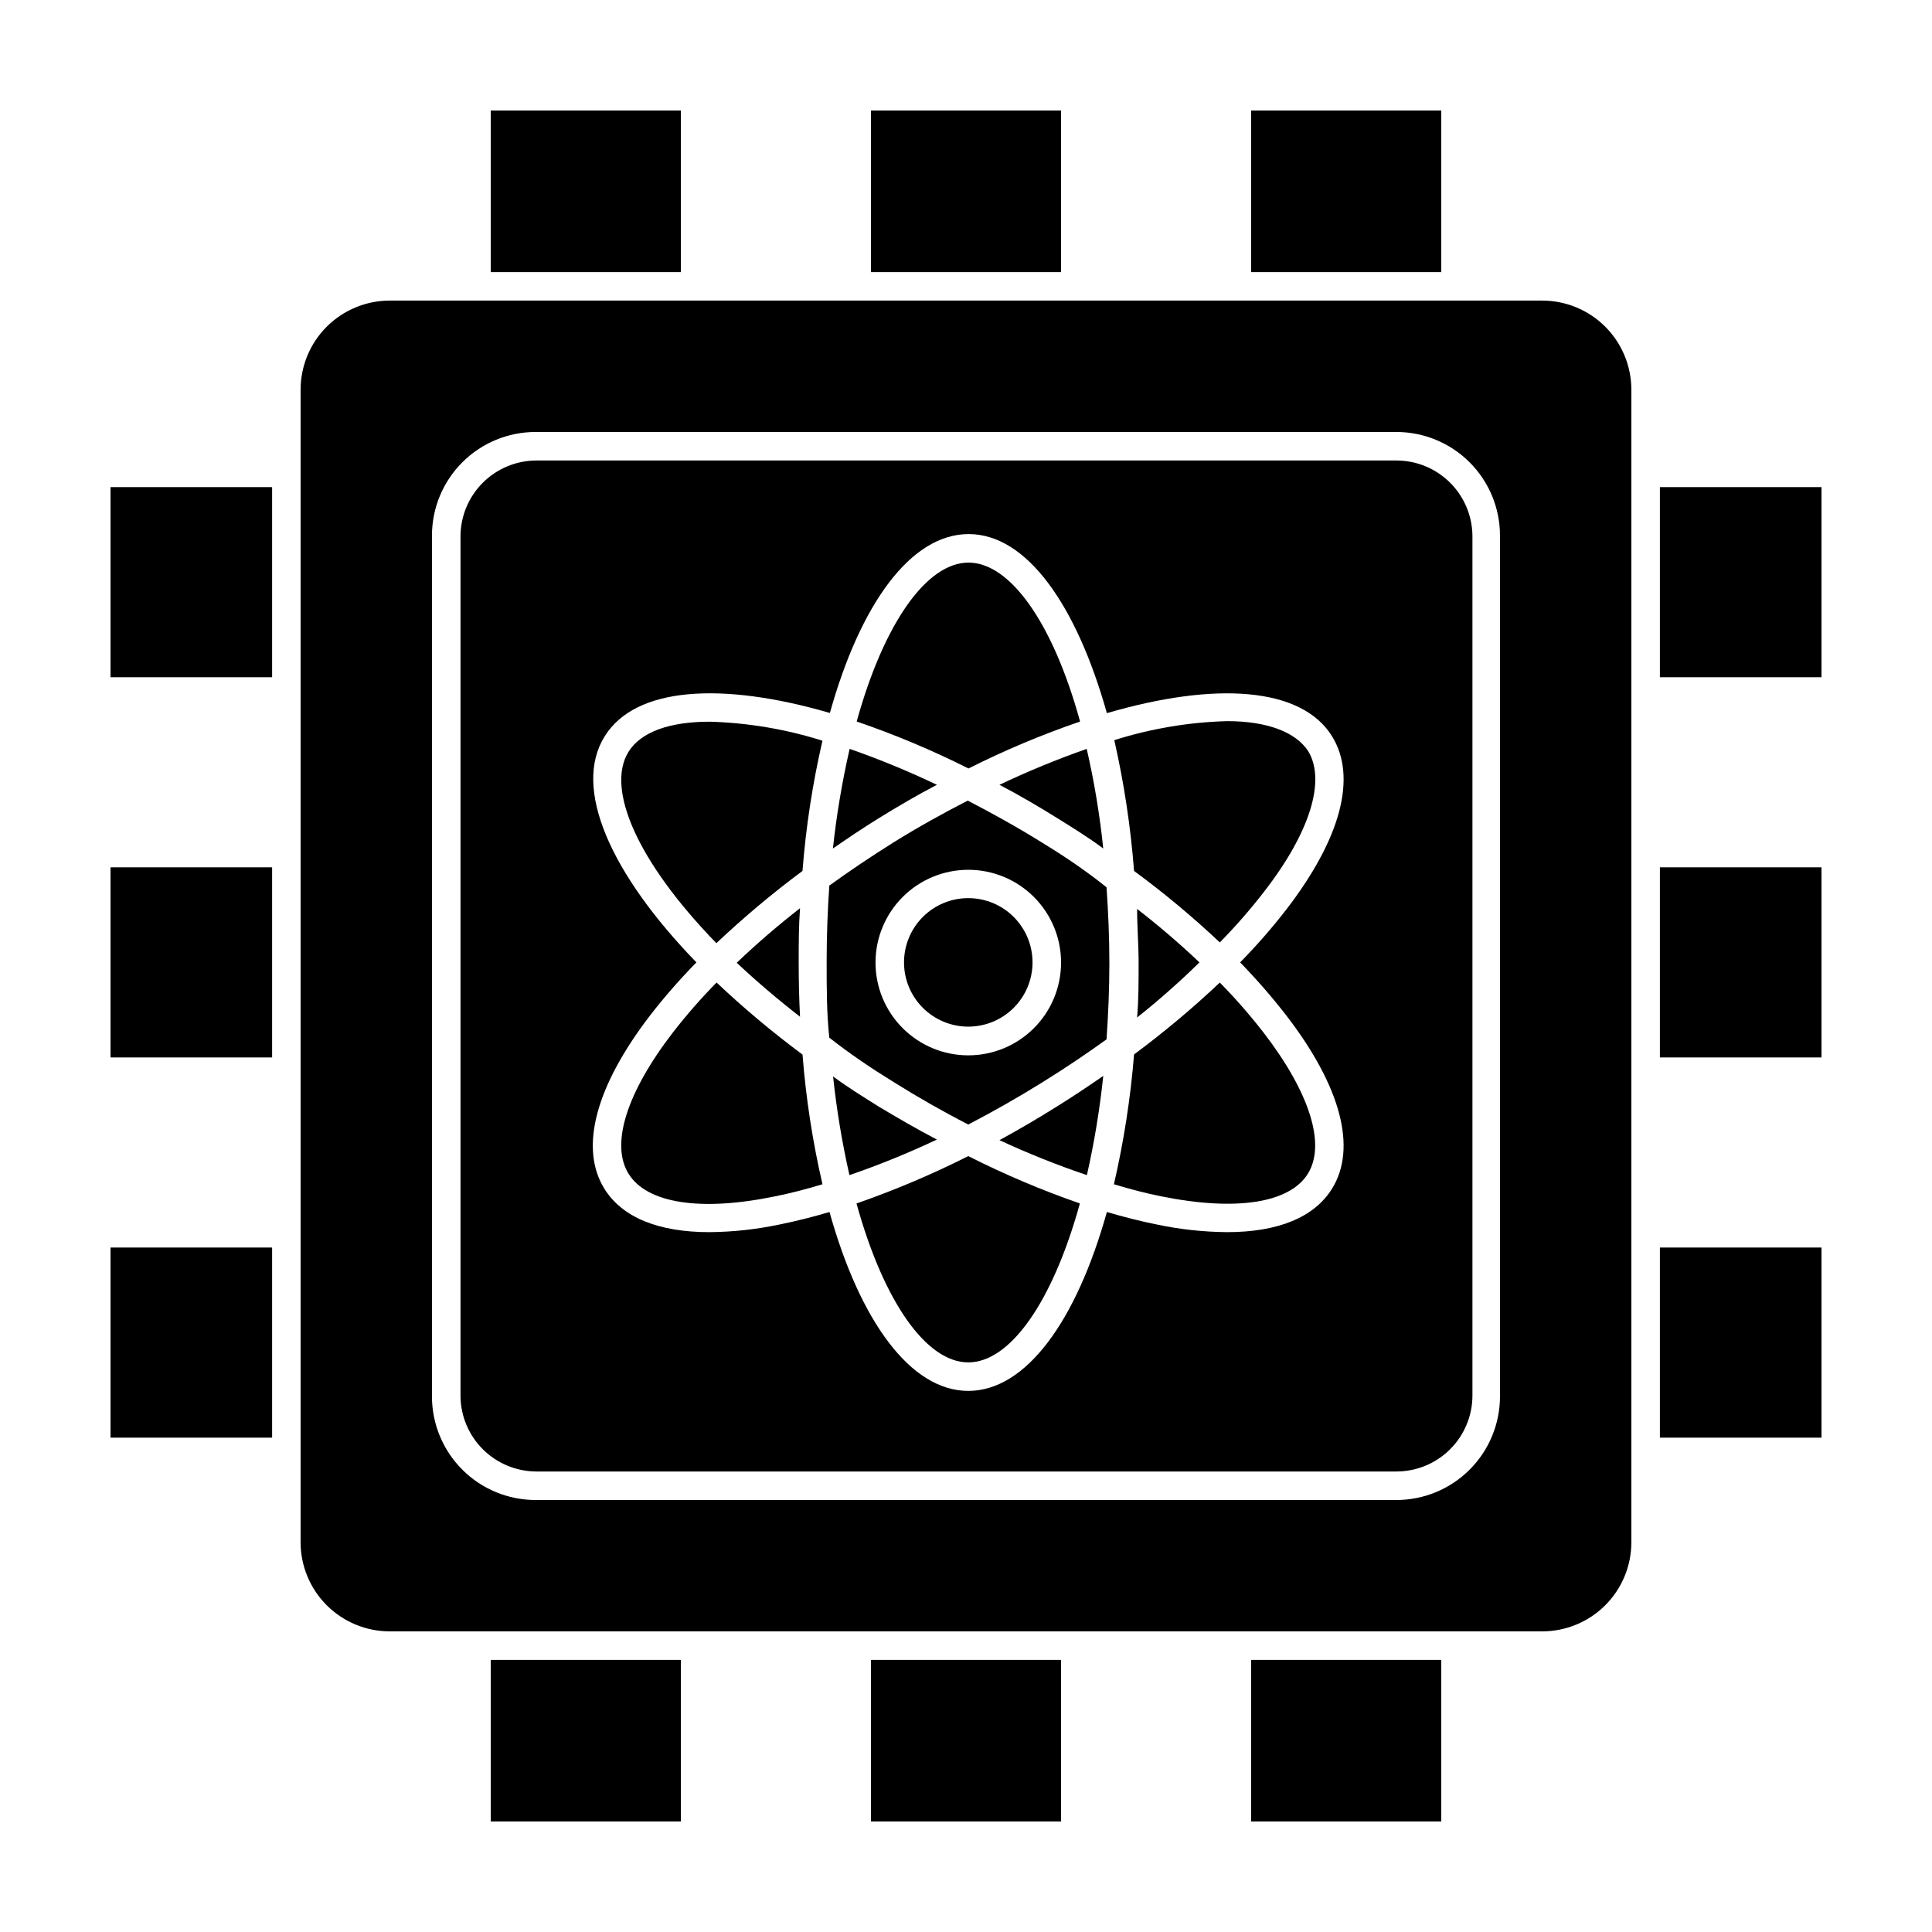
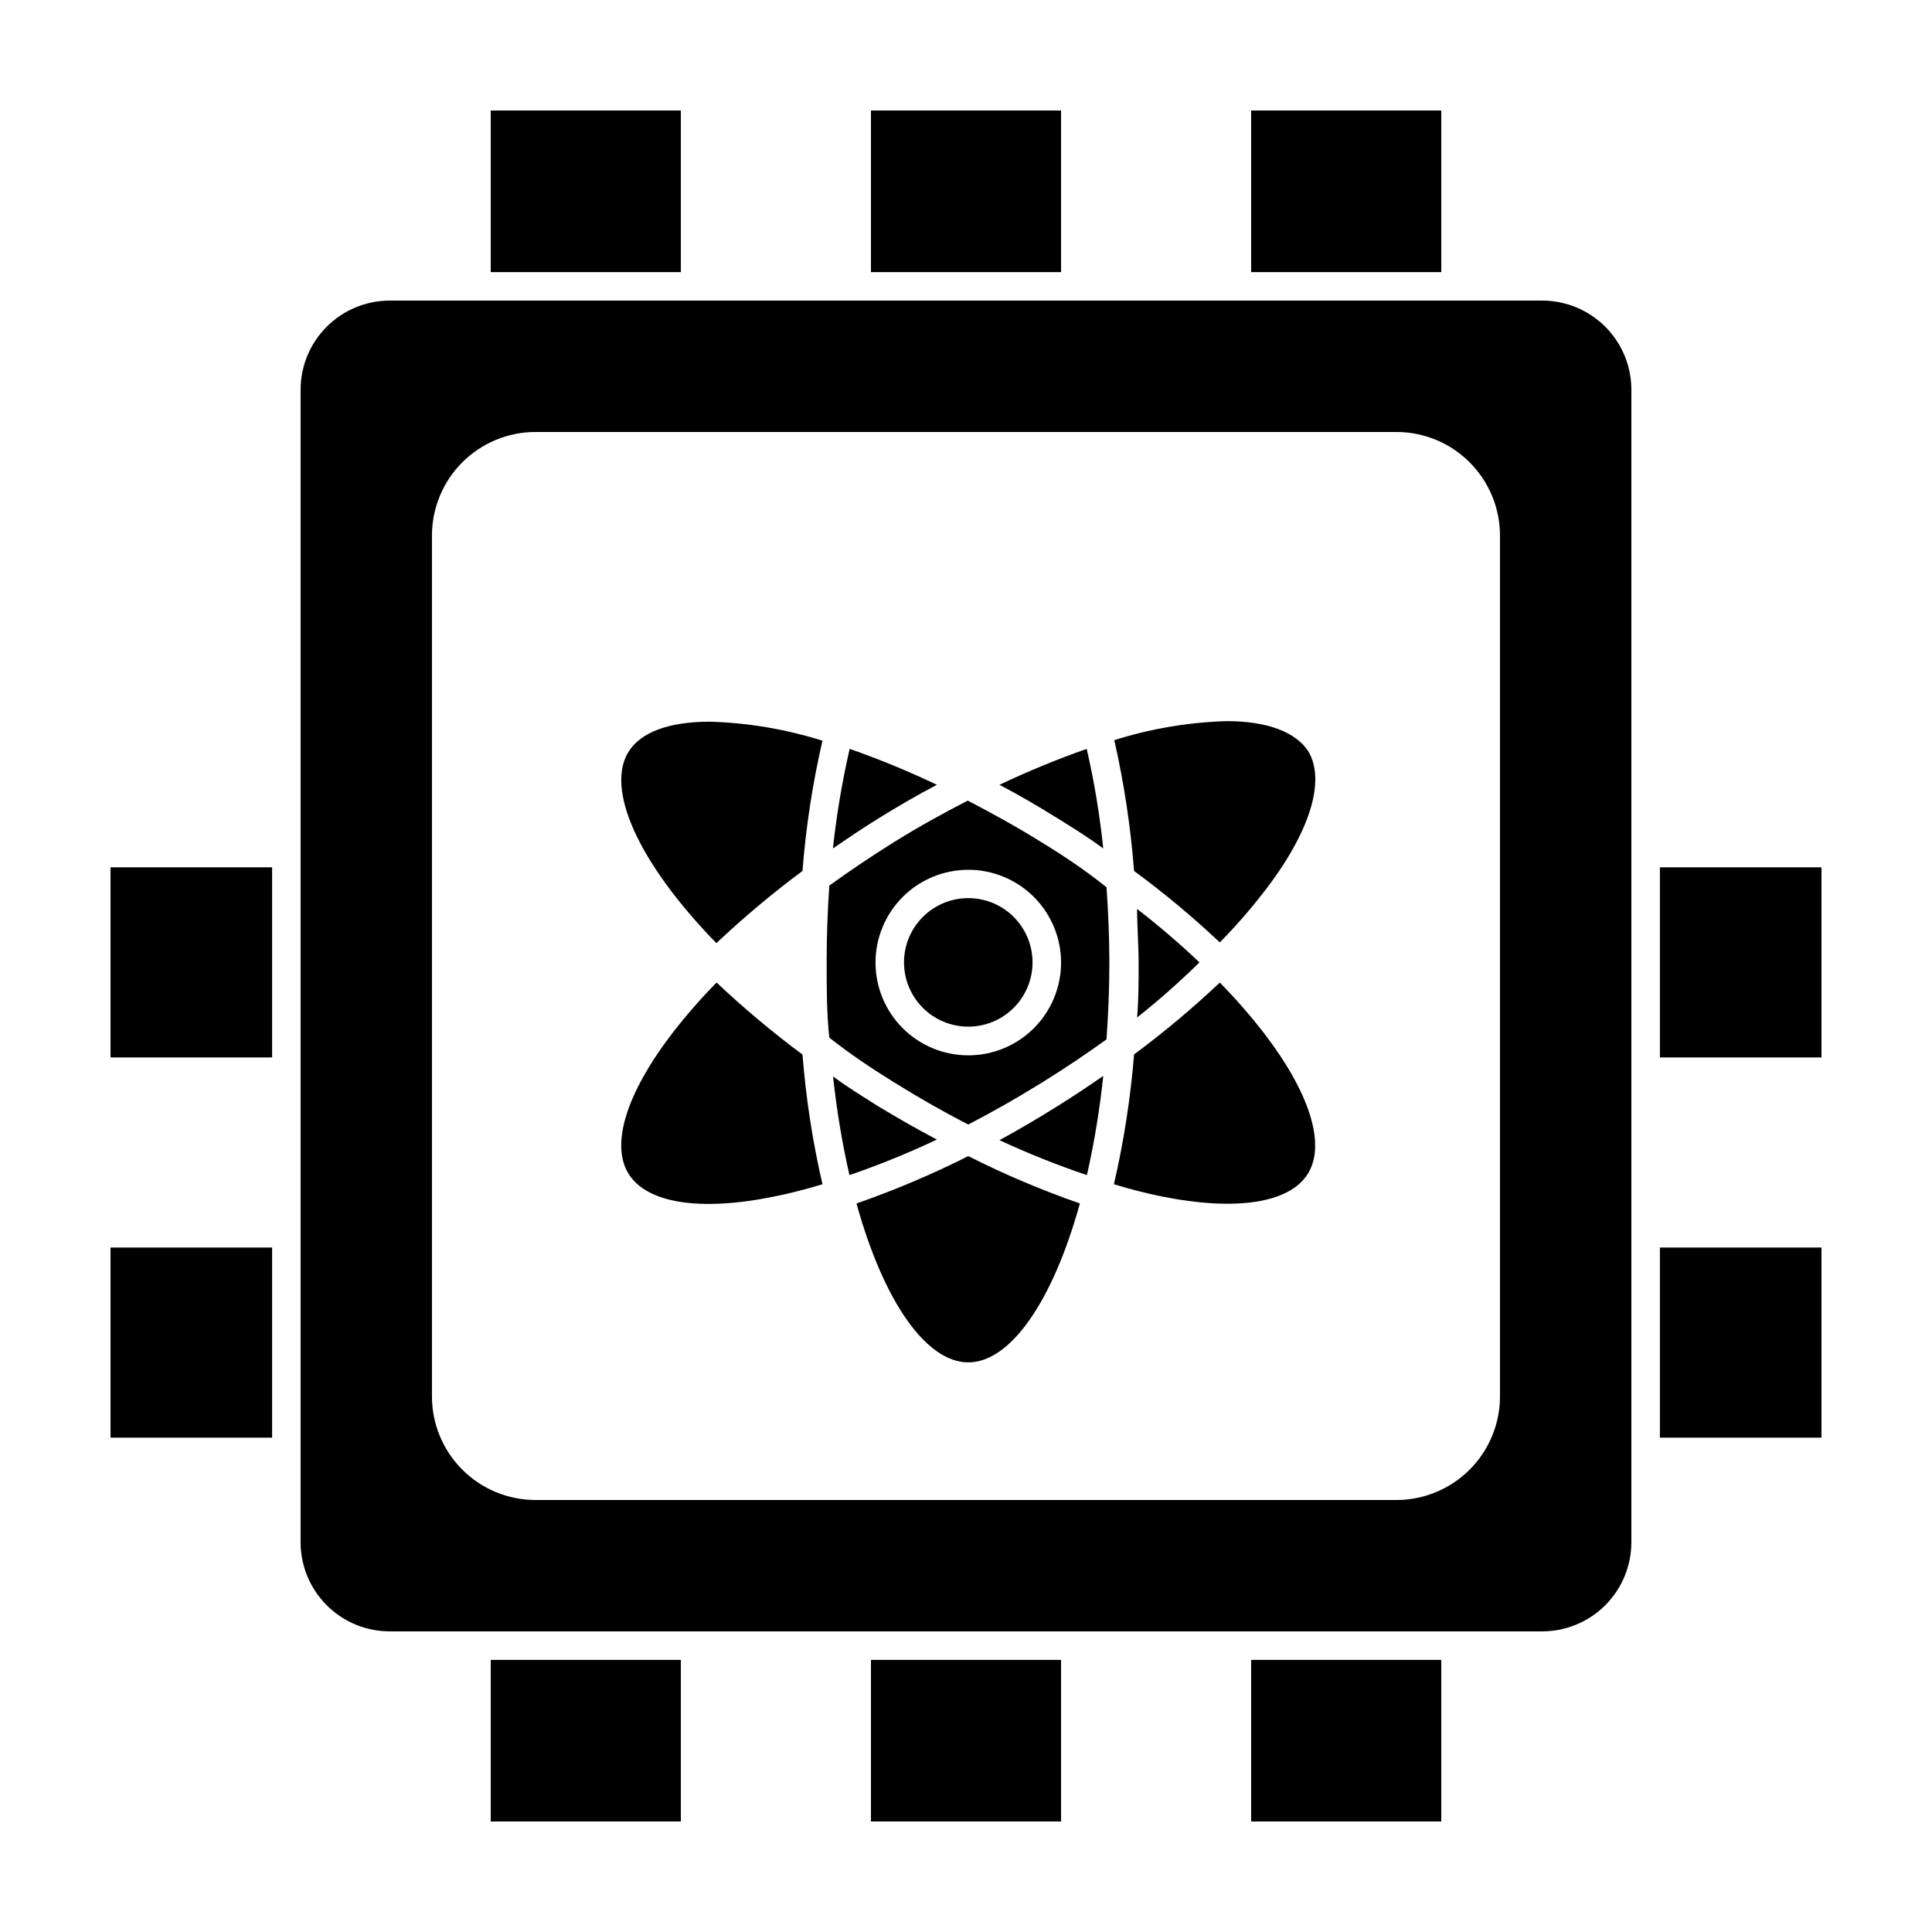
<svg xmlns="http://www.w3.org/2000/svg" fill="#000000" width="800px" height="800px" version="1.1" viewBox="144 144 512 512">
  <g>
    <path d="m274.05 173.29h50.383v42.824h-50.383z" />
    <path d="m374.81 173.29h50.383v42.824h-50.383z" />
    <path d="m475.57 173.29h50.383v42.824h-50.383z" />
    <path d="m274.05 583.89h50.383v42.824h-50.383z" />
    <path d="m374.81 583.89h50.383v42.824h-50.383z" />
    <path d="m475.57 583.89h50.383v42.824h-50.383z" />
-     <path d="m583.89 273.09h42.824v50.383h-42.824z" />
    <path d="m583.89 373.85h42.824v50.383h-42.824z" />
    <path d="m583.89 474.61h42.824v50.383h-42.824z" />
-     <path d="m173.29 273.09h42.824v50.383h-42.824z" />
    <path d="m173.29 373.85h42.824v50.383h-42.824z" />
    <path d="m173.29 474.61h42.824v50.383h-42.824z" />
    <path d="m247.34 576.33h305.31c6.285 0.012 12.316-2.477 16.758-6.922 4.445-4.441 6.934-10.473 6.922-16.758v-305.31c0.012-6.285-2.477-12.312-6.922-16.758-4.441-4.445-10.473-6.934-16.758-6.922h-305.31c-6.285-0.012-12.312 2.477-16.758 6.922-4.445 4.445-6.934 10.473-6.922 16.758v305.31c-0.012 6.285 2.477 12.316 6.922 16.758 4.445 4.445 10.473 6.934 16.758 6.922zm11.133-290.39c0-7.285 2.894-14.27 8.043-19.418 5.148-5.148 12.133-8.043 19.418-8.043h228.12c7.281 0 14.266 2.894 19.414 8.043 5.148 5.148 8.043 12.133 8.043 19.418v228.12c0 7.281-2.894 14.266-8.043 19.414-5.148 5.148-12.133 8.043-19.414 8.043h-228.12c-7.285 0-14.27-2.894-19.418-8.043-5.148-5.148-8.043-12.133-8.043-19.414z" />
    <path d="m461.87 399.04c-5.273-4.992-10.785-9.715-16.527-14.16 0 4.684 0.402 9.473 0.402 14.359 0 4.887 0 9.723-0.402 14.41 5.762-4.578 11.277-9.453 16.527-14.609z" />
-     <path d="m339.24 399.14c5.039 4.734 10.629 9.523 16.777 14.309-0.25-4.684-0.352-9.473-0.352-14.41s0-9.672 0.352-14.359v0.004c-5.828 4.535-11.43 9.363-16.777 14.457z" />
    <path d="m356.67 374.81c0.898-11.621 2.668-23.156 5.289-34.512-9.676-3.059-19.73-4.754-29.875-5.039-10.68 0-18.238 2.719-21.512 7.961-6.098 9.824 2.367 29.223 23.277 50.734h-0.004c7.227-6.824 14.844-13.219 22.824-19.145z" />
    <path d="m333.9 404.38c-4.117 4.184-7.988 8.609-11.586 13.25-12.293 15.973-16.574 29.625-11.738 37.434 4.836 7.809 18.992 10.078 38.742 5.996 4.082-0.805 8.312-1.914 12.645-3.223v-0.004c-2.621-11.305-4.387-22.789-5.289-34.359-7.965-5.906-15.566-12.285-22.773-19.094z" />
    <path d="m467.26 393.75c4.117-4.184 7.988-8.609 11.586-13.25 12.293-15.77 16.578-29.621 11.84-37.434-3.273-5.039-10.832-7.961-21.512-7.961v0.004c-10.145 0.281-20.199 1.977-29.875 5.035 2.59 11.414 4.34 22.996 5.238 34.664 7.953 5.844 15.539 12.172 22.723 18.941z" />
-     <path d="m285.94 533.96h228.12c5.344 0 10.469-2.121 14.25-5.902 3.777-3.777 5.902-8.906 5.902-14.25v-227.87c-0.066-5.301-2.219-10.363-5.992-14.09-3.773-3.723-8.859-5.812-14.16-5.812h-228.12c-5.258 0.066-10.281 2.184-14 5.902s-5.836 8.742-5.902 14v228.12c0.066 5.258 2.184 10.281 5.902 13.996 3.719 3.719 8.742 5.836 14 5.902zm18.336-194.87c8.113-13.047 30.883-14.508 59.652-6.144 8.062-28.867 21.41-47.41 36.777-47.41 15.367-0.004 28.566 18.738 36.629 47.457 28.766-8.414 51.539-6.953 59.652 6.098 6.699 10.781 2.418 27.105-12.141 45.996h-0.004c-3.789 4.887-7.859 9.543-12.191 13.957 4.32 4.438 8.391 9.113 12.191 14.004 14.559 18.895 18.844 35.266 12.141 45.996-4.734 7.609-14.355 11.488-27.809 11.488-6.316-0.055-12.613-0.746-18.793-2.066-4.231-0.855-8.613-1.965-13.047-3.273-8.062 28.867-21.41 47.41-36.727 47.41-15.316 0-28.719-18.539-36.777-47.41-4.434 1.309-8.816 2.418-13.047 3.273h-0.004c-6.18 1.32-12.477 2.012-18.793 2.066-13.453 0-23.074-3.879-27.809-11.488-6.699-10.781-2.367-27.105 12.141-45.996 3.805-4.902 7.894-9.578 12.242-14.004-22.723-23.43-32.949-46.199-24.285-59.953z" />
    <path d="m444.54 423.43c-0.938 11.586-2.723 23.086-5.34 34.41 4.332 1.309 8.566 2.418 12.645 3.223 19.75 3.981 33.906 1.762 38.742-5.996 4.836-7.758 0.555-21.461-11.738-37.434v0.004c-3.598-4.641-7.469-9.066-11.586-13.25-7.191 6.789-14.777 13.148-22.723 19.043z" />
    <path d="m380.86 430.78c6.551 4.098 13.133 7.844 19.75 11.234 6.551-3.426 13.148-7.152 19.699-11.234 6.551-4.082 11.539-7.457 16.93-11.336 0.453-6.551 0.754-13.301 0.754-20.152 0-6.852-0.301-13.805-0.754-20.152-5.394-4.332-11.039-8.16-17.082-11.84-6.699-4.18-13.301-7.809-19.699-11.133-6.449 3.324-13.047 6.953-19.75 11.133-5.894 3.68-11.539 7.508-16.93 11.387-0.453 6.551-0.707 13.301-0.707 20.152 0 6.852 0 13.855 0.707 20.152 5.441 4.281 11.035 8.062 17.082 11.789zm19.75-56.277h-0.004c6.523 0 12.781 2.594 17.391 7.207 4.613 4.617 7.203 10.875 7.195 17.398-0.004 6.523-2.602 12.777-7.219 17.387-4.617 4.606-10.875 7.191-17.398 7.18-6.523-0.008-12.777-2.609-17.383-7.231-4.606-4.621-7.184-10.879-7.172-17.402 0.016-6.512 2.609-12.754 7.219-17.355 4.609-4.598 10.855-7.184 17.367-7.184z" />
    <path d="m370.98 462.93c7.305 26.398 18.641 42.117 29.625 42.117s22.27-15.719 29.574-42.117h-0.004c-10.125-3.519-20.008-7.711-29.574-12.547-9.586 4.828-19.484 9.02-29.621 12.547z" />
    <path d="m376.82 437.23c-4.133-2.621-8.113-5.039-12.043-7.961 0.93 8.793 2.379 17.523 4.332 26.148 7.894-2.711 15.633-5.856 23.176-9.422-5.137-2.672-10.328-5.691-15.465-8.766z" />
    <path d="m408.87 446.15c7.547 3.512 15.285 6.609 23.172 9.27 1.961-8.676 3.406-17.457 4.336-26.301-3.93 2.719-7.91 5.391-12.043 7.961-5.137 3.227-10.277 6.246-15.465 9.07z" />
    <path d="m424.33 360.9c4.133 2.57 8.113 5.039 12.043 7.961-0.918-8.883-2.383-17.699-4.383-26.398-7.875 2.762-15.594 5.938-23.125 9.52 5.137 2.672 10.277 5.695 15.465 8.918z" />
    <path d="m392.29 351.98c-7.527-3.59-15.25-6.769-23.125-9.52-1.996 8.703-3.477 17.52-4.434 26.398 3.93-2.719 7.91-5.391 12.043-7.961 5.238-3.223 10.379-6.246 15.516-8.918z" />
-     <path d="m430.23 335.21c-7.254-26.398-18.641-42.117-29.574-42.117s-22.32 15.719-29.625 42.117h0.004c10.145 3.473 20.039 7.633 29.621 12.445 9.566-4.812 19.445-8.969 29.574-12.445z" />
    <path d="m400.6 416.07c4.519 0 8.848-1.793 12.043-4.988 3.191-3.191 4.988-7.523 4.988-12.039 0-4.519-1.797-8.848-4.988-12.043-3.195-3.195-7.523-4.988-12.043-4.988-4.516 0-8.848 1.793-12.039 4.988-3.195 3.195-4.988 7.523-4.988 12.043 0 4.516 1.793 8.848 4.988 12.039 3.191 3.195 7.523 4.988 12.039 4.988z" />
  </g>
</svg>